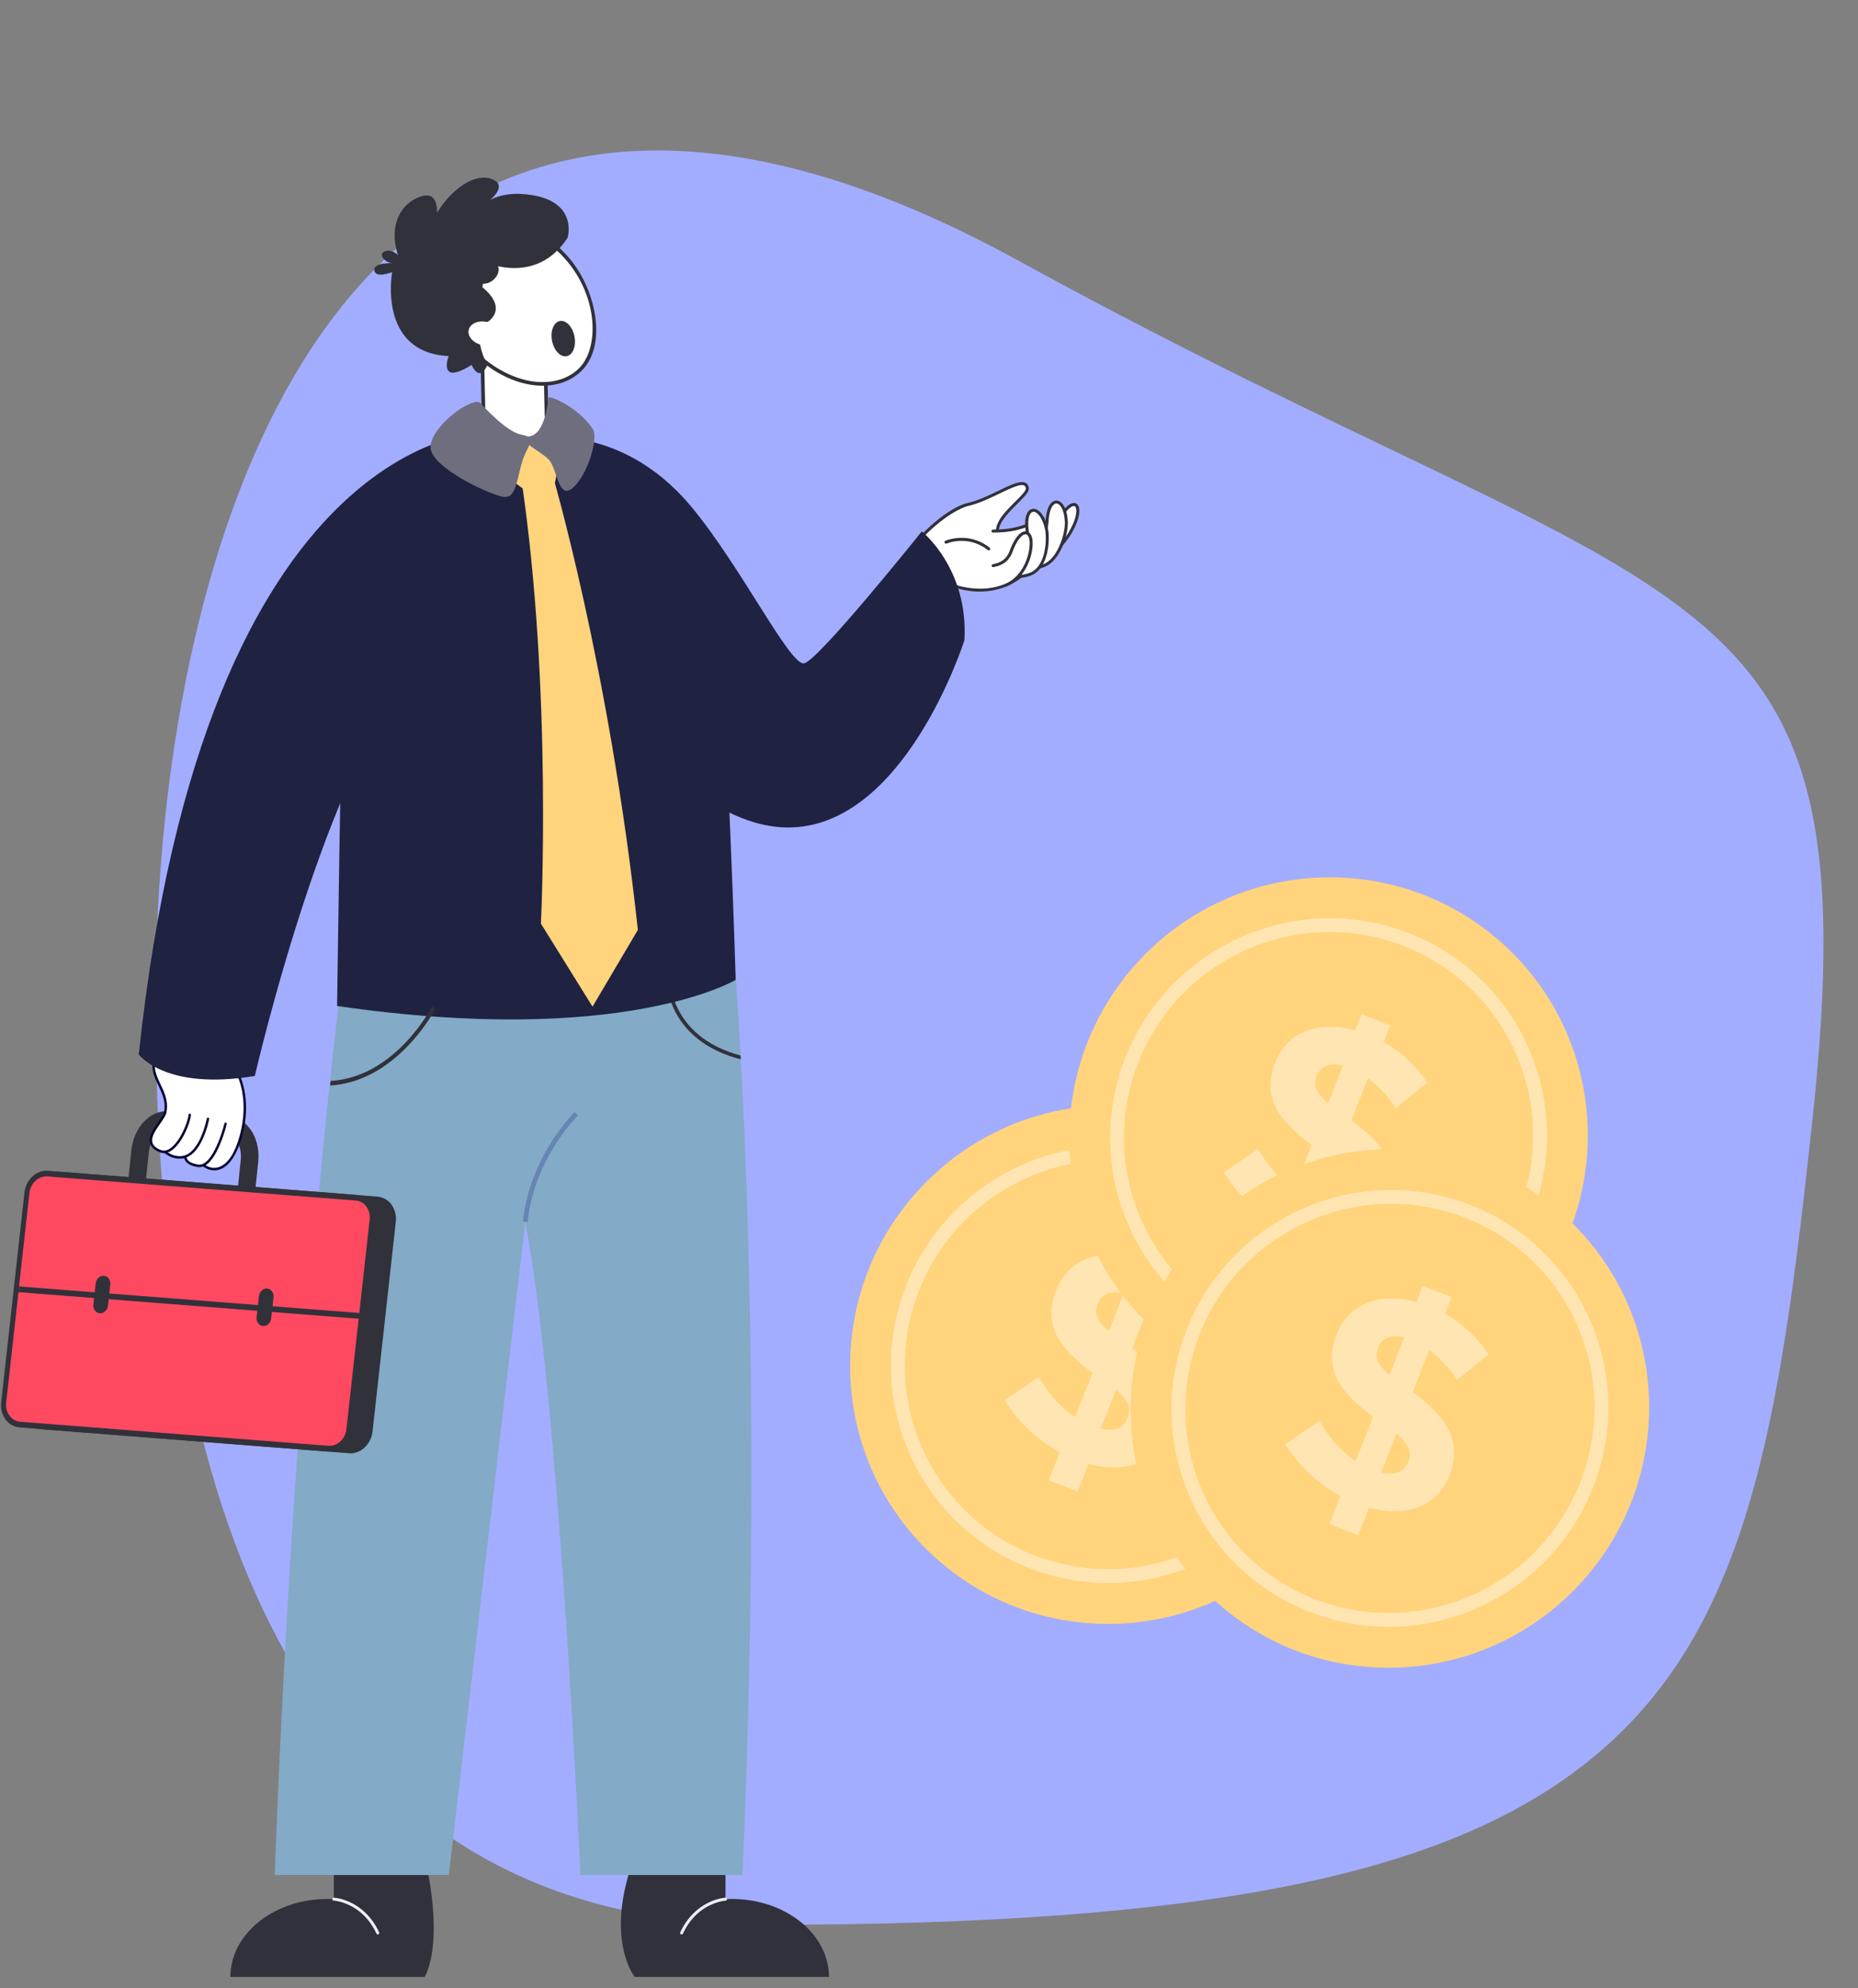
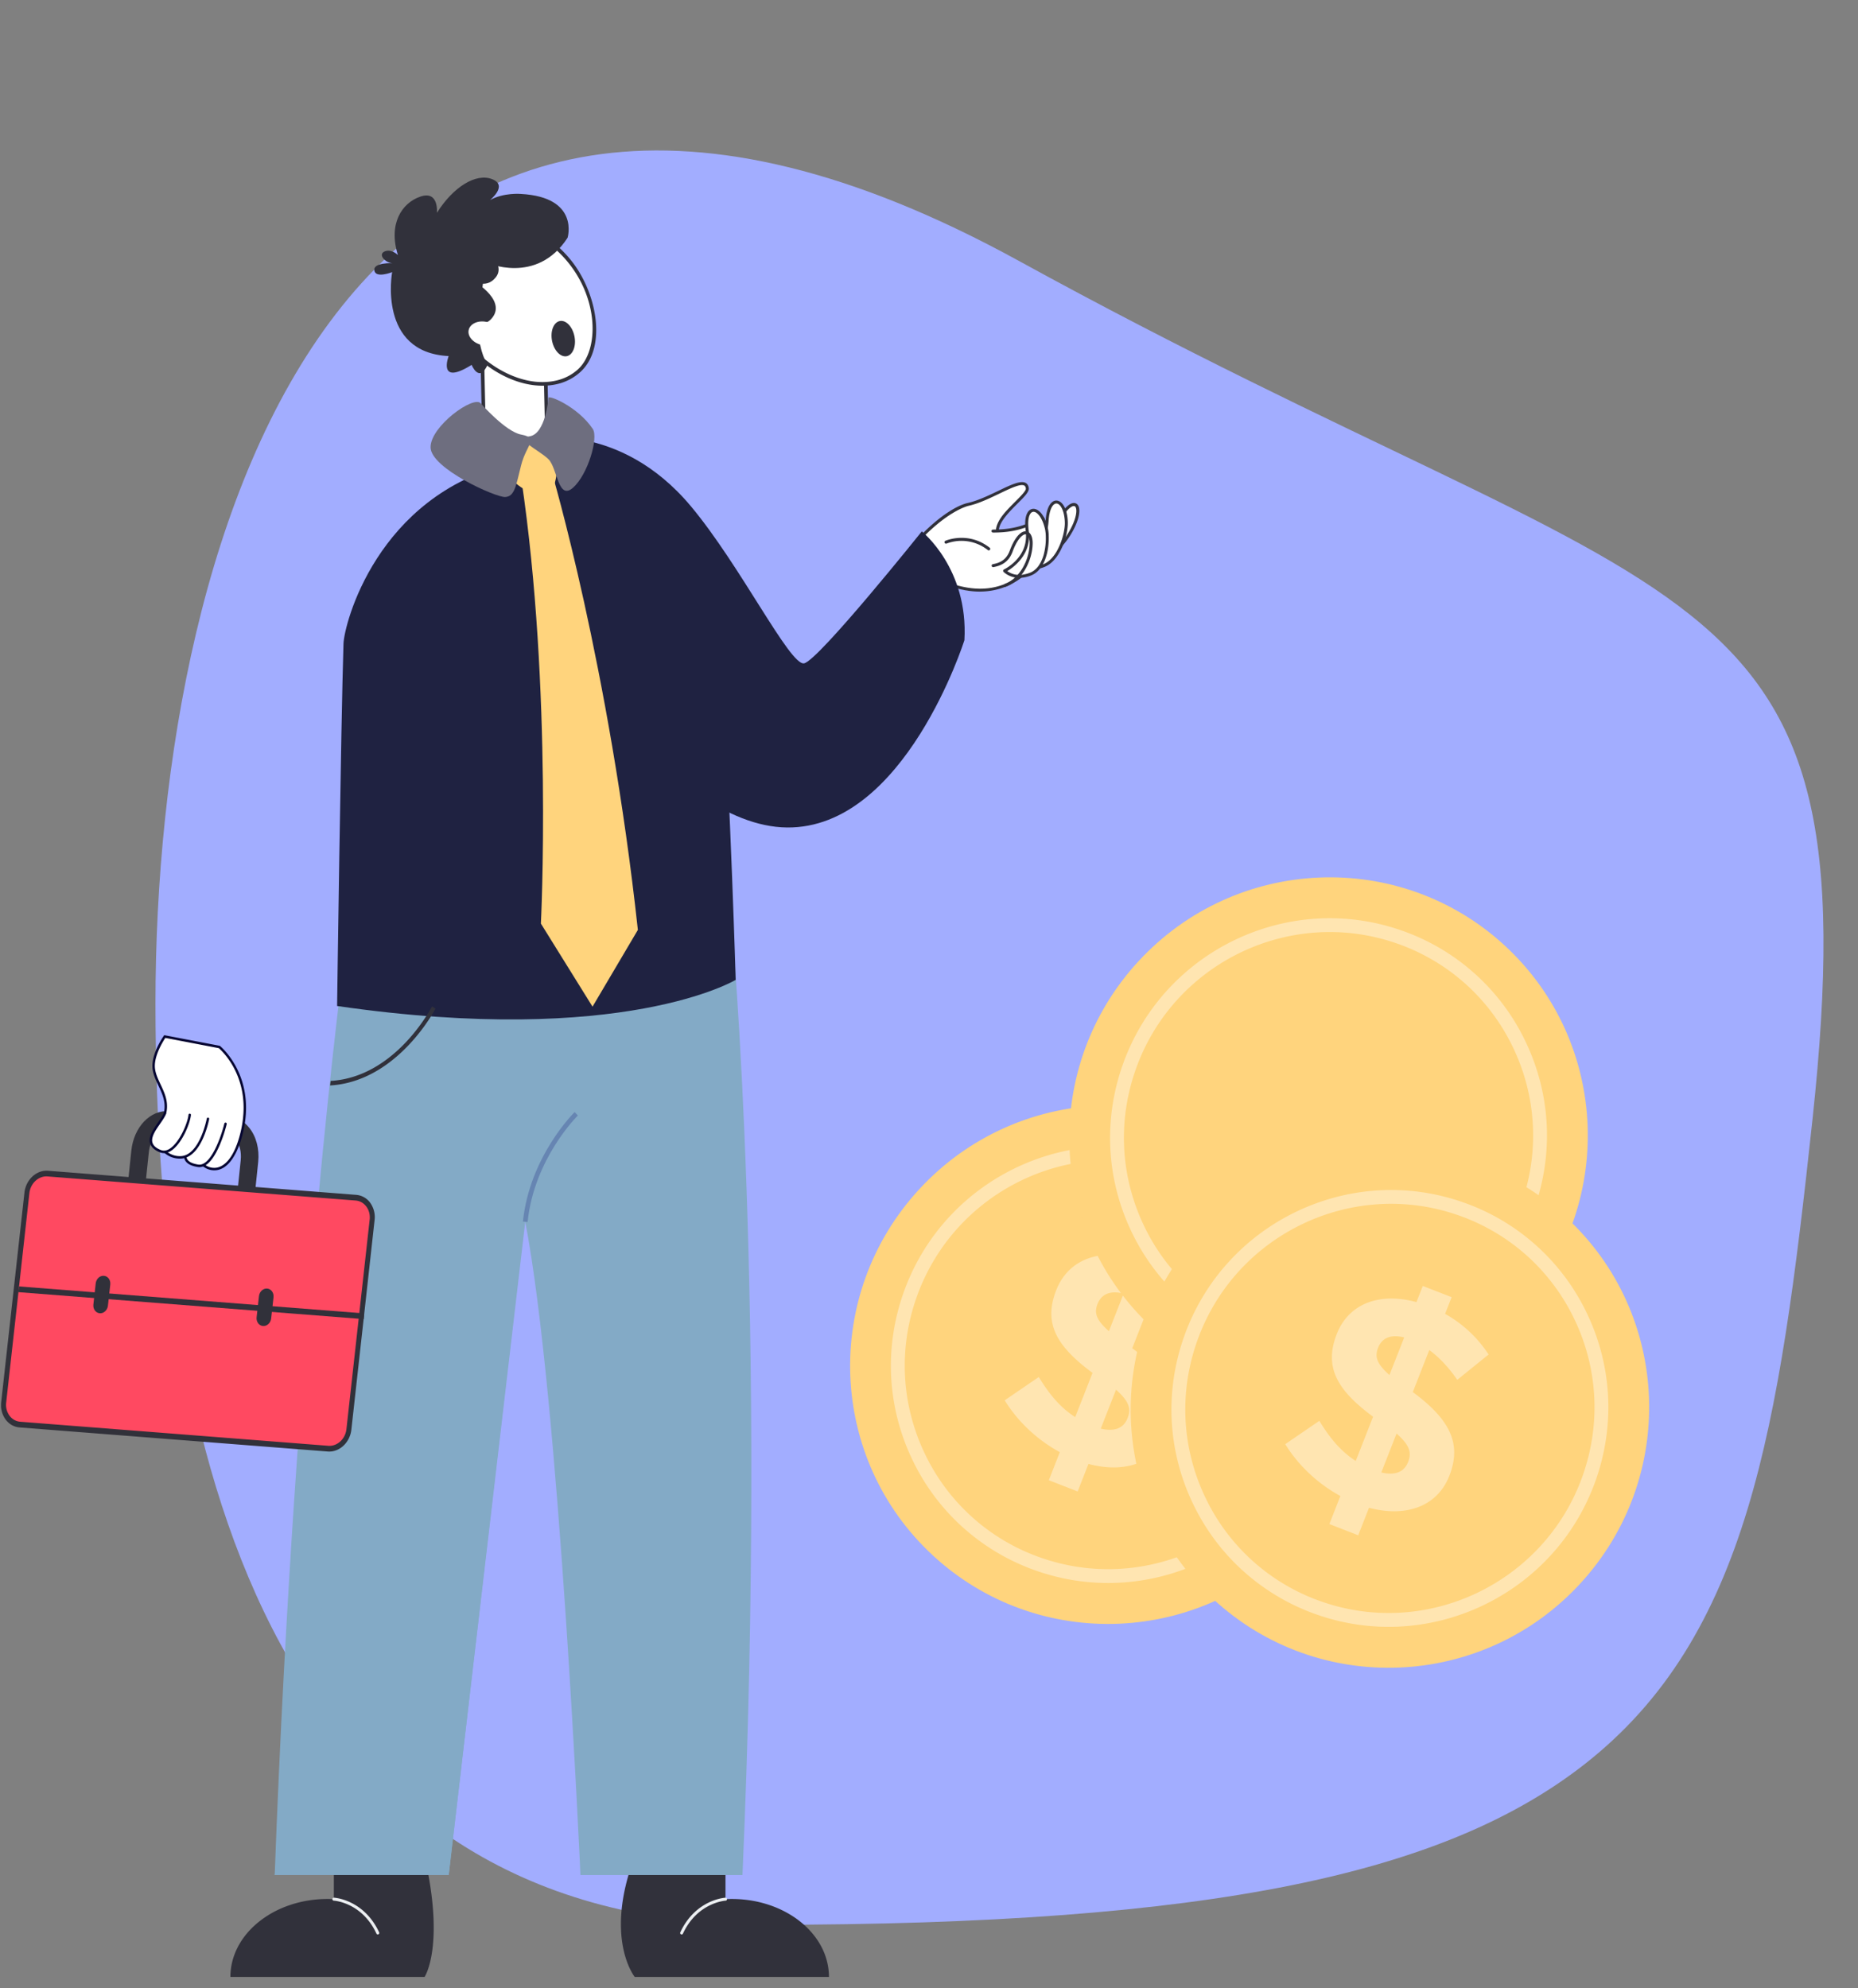
<svg xmlns="http://www.w3.org/2000/svg" width="157" height="168" fill="none">
  <rect width="100%" height="100%" fill="#808080" stroke="none" />
  <path d="M153.149 94.646c-2.804 26.035-5.43 43.626-19.272 54.449-11.758 9.195-31.299 13.554-69.225 13.554-40.533 0-51.515-37.328-51.515-77.862 0-40.533 16.287-93.854 72.958-62.74 56.672 31.114 72.239 24.447 67.054 72.6Z" fill="#A2ADFF" />
  <g clip-path="url(#a)">
    <path d="M86.658 44.488c-.821.315-1.629.437-2.402.468.03-.203.053-.422.084-.661.137-1.036 2.438-2.359 2.37-2.947-.15-1.282-2.836.872-4.995 1.356-1.469.328-4.075 2.58-4.614 3.2l2.583 3.242c.197.131.413.245.656.352 2.84 1.266 5.918-.67 5.918-.67.474-.188 1.663-.752 1.803-1.023.103-.022-1.403-3.319-1.403-3.319v.002Z" fill="#fff" />
    <path d="M82.799 49.992c-.72 0-1.524-.121-2.414-.414-.205-.067-.37-.19-.516-.3-.054-.04-.103-.078-.157-.113a.127.127 0 0 1-.035-.175.127.127 0 0 1 .175-.035c.056.037.11.077.166.12.136.103.28.208.444.261 2.103.693 3.949.505 5.493-.556a5.782 5.782 0 0 0 1.684-1.79c.323-1.352.553-2.896.395-3.093-.004.004-.013.007-.026.015-1.526.965-2.993 1.09-4.1 1.09a.128.128 0 0 1-.127-.125c0-.07.057-.127.125-.127 1.074 0 2.495-.121 3.965-1.052.148-.094.253-.05.303-.015.396.282-.074 2.458-.295 3.38a.083.083 0 0 1-.011.03c-.019.034-1.576 2.896-5.073 2.896l.004.003Z" fill="#31313B" />
    <path d="M76.66 46.65h.209c.144-.173.29-.341.431-.5 2.604-2.933 4.43-3.38 4.542-3.407.857-.191 1.79-.64 2.613-1.035.916-.44 1.782-.855 2.099-.68.004 0 .007.004.013.007a.22.22 0 0 1 .088.114.563.563 0 0 1 .031.13c.023.191-.46.672-.884 1.098-.367.366-.783.78-1.104 1.207-.018.025-.038.05-.055.075-.035.046-.066.094-.1.142l-.005.01c-.2.301-.34.61-.376.904v.039a.132.132 0 0 0 .109.101c.066.01.13-.04.138-.109v-.003c.08-.7.905-1.526 1.568-2.188.634-.633.992-1.006.957-1.302-.024-.212-.115-.361-.262-.443-.431-.237-1.27.164-2.331.675-.81.389-1.73.829-2.56 1.015-.81.182-2.183.936-3.849 2.61-.26.26-.523.541-.794.849-.144.162-.365.315-.483.696l.006-.005Z" fill="#31313B" />
    <path d="M83.55 46.511a.12.12 0 0 1-.077-.028 3.58 3.58 0 0 0-3.484-.552.128.128 0 0 1-.168-.065.128.128 0 0 1 .063-.167c.018-.01 1.924-.84 3.744.584a.126.126 0 0 1 .022.176.13.13 0 0 1-.1.048v.004Z" fill="#31313B" />
    <path d="M86.757 46.239s1.6-.386 2.779-2.41c1.18-2.026 2.08-1.261 1.183.648-.411.872-1.57 2.681-2.956 2.561-1.385-.12-1.004-.798-1.004-.798l-.002-.002Z" fill="#fff" />
    <path d="M87.155 46.785c-.006.035-.017.07-.024.105.028-.026.055-.055.081-.083l-.057-.022Zm3.783-4.233c-.253-.132-.584.017-.936.404-.031.033-.065.07-.096.109-.03.035-.063.073-.09.114a5.43 5.43 0 0 0-.393.588c-.265.453-.55.823-.838 1.124l-.114.117-.06.058c-.018.018-.034.035-.055.051a1.719 1.719 0 0 1-.106.098.528.528 0 0 1-.034.031h-.002a3.37 3.37 0 0 1-.212.175l-.053.043a4.596 4.596 0 0 1-.687.43 1.748 1.748 0 0 1-.13.065c-.045.022-.088.04-.126.056a1.294 1.294 0 0 1-.15.059 1.46 1.46 0 0 1-.14.046.13.13 0 0 0-.07.055c-.002.007-.075.138-.059.308a.46.46 0 0 0 .05.18c0 .006.004.01.006.017.048.09.123.17.223.232.009.01.02.017.031.022.024.017.052.03.08.044.014.008.025.015.04.02l.077.03c.019.008.035.015.055.02.117.04.251.07.402.093.06.007.127.016.197.022.028.001.055.003.083.003.004.002.008.002.01 0 .016.002.03.002.047.002.07 0 .14-.004.209-.015a1.32 1.32 0 0 0 .14-.024c.047-.007.095-.02.141-.033h.002a2.63 2.63 0 0 0 .901-.5c.096-.076.19-.161.279-.25l.001-.002a3.26 3.26 0 0 0 .255-.269 6.776 6.776 0 0 0 1.011-1.547c.461-.975.503-1.771.107-1.98l.004.004Zm-.877 2.812c-.072.102-.146.201-.221.3 0 0 0 .002-.002.002-.076.1-.157.198-.243.292-.33.37-.713.687-1.128.847a1.919 1.919 0 0 1-.146.05.95.95 0 0 1-.134.031 1.3 1.3 0 0 1-.417.026l-.04-.004a1.922 1.922 0 0 1-.518-.101l-.057-.022c-.026-.007-.048-.02-.07-.03-.017-.007-.031-.016-.046-.024a.616.616 0 0 1-.113-.083.287.287 0 0 1-.08-.302c.034-.009.079-.024.134-.044l.132-.051c.041-.019.085-.04.133-.058.044-.022.092-.044.142-.07.105-.053.221-.118.347-.195l.149-.1c.031-.02.06-.042.094-.066 0 0 .002 0 .002-.002.068-.048.134-.097.206-.153.007-.005.017-.01.024-.02.051-.042.105-.085.158-.133.04-.033.08-.07.122-.106l.123-.12a6.29 6.29 0 0 0 1.029-1.332 5.625 5.625 0 0 1 .353-.538c.034-.046.069-.085.102-.126.344-.416.602-.516.72-.453.18.096.238.685-.219 1.65-.13.277-.317.61-.542.939l.006-.004Zm-2.904 1.42c-.006.036-.017.07-.024.106a1.25 1.25 0 0 0 .08-.083 1.004 1.004 0 0 1-.056-.022Z" fill="#31313B" />
    <path d="M86.331 47.534s2.003-1.168 2.149-3.506c.143-2.339 1.571-1.97 1.625.138.024.963-.594 3.112-1.887 3.626-1.294.514-1.887-.258-1.887-.258Z" fill="#fff" />
    <path d="M87.212 46.807a1.714 1.714 0 0 1-.081.083c-.002.005-.002.01-.006.018-.007.04-.02.081-.031.123a.327.327 0 0 0 .055.02 3.45 3.45 0 0 0 .205-.204 1.299 1.299 0 0 1-.142-.04Zm2.887-3.579a2.098 2.098 0 0 0-.098-.272c-.19-.44-.47-.653-.733-.658-.002-.002-.005-.002-.007-.002-.39 0-.831.451-.91 1.725a2.974 2.974 0 0 1-.02.226v.004c-.005.02-.006.042-.01.06a2.383 2.383 0 0 1-.05.286 3.822 3.822 0 0 1-.34.975h-.002a.744.744 0 0 1-.052.101 4.307 4.307 0 0 1-.407.63c-.094.124-.192.24-.288.343h-.002c-.033.04-.066.072-.097.105l-.067.067h-.002l-.025.027-.096.09c-.019.017-.031.03-.05.045h-.002a3.9 3.9 0 0 1-.576.444.125.125 0 0 0-.035.184c.009.011.095.124.267.234.031.022.068.043.105.065a.933.933 0 0 0 .114.053h.002a.88.88 0 0 0 .134.054h.002a1.58 1.58 0 0 0 .516.08 1.893 1.893 0 0 0 .34-.029h.001a.532.532 0 0 0 .074-.014h.002l.12-.026c.114-.03.23-.069.355-.118.713-.286 1.23-1.036 1.555-1.832.05-.12.094-.234.131-.354a5.32 5.32 0 0 0 .109-.36c.121-.456.178-.885.171-1.202a3.723 3.723 0 0 0-.13-.934l.001.003Zm-.505 2.727a5.303 5.303 0 0 1-.311.644c-.288.488-.658.893-1.113 1.074l-.043.016c-.025.01-.051.02-.077.028-.035.015-.07.024-.103.033a1.896 1.896 0 0 1-.603.092 1.332 1.332 0 0 1-.514-.105c-.04-.018-.079-.035-.114-.053a1.045 1.045 0 0 1-.186-.13 3.5 3.5 0 0 0 .155-.11h.002l.19-.149h.001c.057-.05.118-.101.183-.162h.001c.028-.028.056-.052.085-.083a3.13 3.13 0 0 0 .103-.1 4.513 4.513 0 0 0 .337-.374 4.569 4.569 0 0 0 .59-.925s0-.002.002-.002c.011-.022.022-.042.031-.066.041-.083.076-.171.113-.261l.04-.107c.019-.05.034-.1.05-.151l.048-.155c.026-.102.05-.205.072-.312.033-.178.059-.368.072-.565.064-1.034.376-1.485.661-1.485.201.003.411.228.551.628a2.37 2.37 0 0 1 .087.31c.042.198.07.427.075.681.011.439-.118 1.128-.385 1.788v.001Zm-2.38.85a1.762 1.762 0 0 1-.082.083c-.001.005-.001.01-.005.018-.007.04-.02.081-.031.124.018.007.035.014.055.02a3.13 3.13 0 0 0 .103-.1c.033-.033.068-.068.101-.105a1.32 1.32 0 0 1-.141-.04Z" fill="#31313B" />
    <path d="M84.894 48.235s2.222-1.058 1.905-3.38c-.317-2.322 1.155-2.24 1.621-.184.214.94.058 3.295-1.347 3.846-1.404.55-2.18-.282-2.18-.282Z" fill="#fff" />
    <path d="M88.616 45.226a2.451 2.451 0 0 0-.01-.168 2.541 2.541 0 0 0-.063-.415l-.01-.044a5.016 5.016 0 0 0-.08-.298 3.11 3.11 0 0 0-.167-.433l-.002-.004a1.782 1.782 0 0 0-.071-.145c-.299-.555-.678-.77-.979-.715-.322.057-.62.44-.608 1.313l.007.18.006.084a5.87 5.87 0 0 0 .033.317l.015.129c.005.044.007.084.007.127.1 2.005-1.774 2.924-1.857 2.965a.138.138 0 0 0-.07.092c-.007.04.004.08.031.108.022.024.354.37.968.478a.996.996 0 0 0 .154.022c.054.005.11.01.17.01l.046.001.116-.002h.004l.051-.005a2.83 2.83 0 0 0 .81-.192c.33-.13.589-.348.788-.608.044-.054.081-.109.118-.168h.002l.003-.005.002-.006a.213.213 0 0 0 .033-.05v-.003a3.148 3.148 0 0 0 .311-.695h.003l.044-.147c.016-.05.03-.1.042-.148l.008-.033c.13-.54.165-1.095.141-1.544l.004.002Zm-.472 1.796a.82.82 0 0 1-.046.135 2.844 2.844 0 0 1-.33.643 1.69 1.69 0 0 1-.256.291c-.141.13-.302.238-.486.308a2.773 2.773 0 0 1-.706.173h-.002l-.088.005c-.028.002-.055.002-.083.002a1.668 1.668 0 0 1-1.032-.322c.332-.2 1.087-.72 1.522-1.59.028-.054.054-.113.078-.17a2.583 2.583 0 0 0 .143-.422 2.965 2.965 0 0 0 .098-.892l-.002-.047a2.269 2.269 0 0 0-.01-.144 1.511 1.511 0 0 0-.017-.153 4.66 4.66 0 0 1-.042-.621c.005-.614.183-.925.399-.966.182-.033.413.12.617.437a2.21 2.21 0 0 1 .177.332h.002c.076.17.142.363.195.578.01.033.019.068.026.102l.01.044c.007.048.018.098.023.15.01.073.02.145.026.224l.006.1a.884.884 0 0 1 .001.07 5.336 5.336 0 0 1-.179 1.6 1.044 1.044 0 0 1-.042.133h-.002Z" fill="#31313B" />
-     <path d="M83.923 47.8c.553-.105 1.196-.332 1.524-1.224.733-1.995 1.726-1.918 1.688-.595-.043 1.413-.872 2.965-2.164 3.479l-1.046-1.66-.002-.001Z" fill="#fff" />
    <path d="M84.969 49.585a.126.126 0 0 1-.048-.243c1.318-.526 2.047-2.092 2.084-3.367.013-.459-.107-.781-.306-.82-.269-.05-.739.383-1.137 1.463-.35.951-1.048 1.198-1.62 1.305a.126.126 0 0 1-.147-.102.126.126 0 0 1 .102-.147c.536-.101 1.124-.317 1.428-1.144.401-1.093.947-1.716 1.422-1.624.337.065.529.468.51 1.075-.04 1.358-.823 3.027-2.244 3.593a.137.137 0 0 1-.046.01h.002Z" fill="#31313B" />
    <path d="M44.91 37.076s7.367-1.593 13.472 5.706c4.182 5.001 8.362 13.472 9.556 13.273 1.194-.2 9.954-11.15 9.954-11.15s3.948 3.12 3.6 9.191c0 0-5.023 15.926-14.983 15.828-10.154-.099-20.473-17.586-20.473-17.586l-1.128-15.264.002.002Z" fill="#1F2241" />
    <path d="M61.304 156.862v3.621a9.51 9.51 0 0 1 .536-.015c4.532 0 8.206 2.95 8.206 6.589H53.637s-2.633-3.245 0-10.193c.682-1.801 7.67 0 7.67 0l-.003-.002Z" fill="#31313B" />
    <path d="M57.595 163.464a.137.137 0 0 1-.051-.011.125.125 0 0 1-.061-.164c.67-1.447 1.67-2.165 2.39-2.514.783-.379 1.402-.414 1.428-.414a.123.123 0 0 1 .13.118.124.124 0 0 1-.117.13c-.024 0-2.385.155-3.605 2.785a.123.123 0 0 1-.112.072l-.002-.002Z" fill="#ECEFF2" />
    <path d="M28.21 156.862v3.621a10.545 10.545 0 0 0-.536-.015c-4.531 0-8.205 2.95-8.205 6.589h16.408s1.736-2.585 0-10.193c-.427-1.878-7.669 0-7.669 0l.002-.002Z" fill="#31313B" />
    <path d="M31.922 163.464a.123.123 0 0 1-.113-.072c-1.221-2.637-3.58-2.784-3.604-2.784a.124.124 0 0 1-.118-.131c.004-.068.06-.125.13-.118.027 0 .646.037 1.429.415.72.348 1.72 1.067 2.39 2.513a.123.123 0 0 1-.113.175l-.001.002Z" fill="#ECEFF2" />
    <path d="M61.844 78.428s3.002 31.894.895 80.017H49.047s-1.784-40.284-4.664-55.202l-6.468 55.202H23.211c1.756-46.91 5.889-77.474 5.889-77.474l32.742-2.543h.002Z" fill="#83AAC6" />
    <path d="M23.21 158.445h14.705l8.79-75.54-10.894 3.48-12.6 72.06Z" fill="#83AAC6" />
-     <path d="M62.594 89.514c-2.449-.623-5.942-2.337-6.392-7.056l.306-.03c.427 4.48 3.713 6.144 6.07 6.763l.016.323Z" fill="#31313B" />
    <path d="M43.07 39.165c6.891-1.683 11.1-.763 12.99 3.02 1.784 3.565 4.498 5.878 4.849 11.953.858 14.86 1.256 28.662 1.256 28.662s-9.467 5.713-33.68 2.208c0 0 .321-23.744.54-30.616.052-1.638 2.808-12.484 14.043-15.226l.002-.001Z" fill="#1F2241" />
    <path d="m42.996 37.65 1.162-.027a2.077 2.077 0 0 0 2.03-2.123l-.098-4.263a2.077 2.077 0 0 0-2.123-2.029l-1.162.027a2.077 2.077 0 0 0-2.03 2.123l.098 4.263a2.077 2.077 0 0 0 2.123 2.029Z" fill="#fff" />
    <path d="M40.945 30.335c.05.105.096.184.133.245.015-.033.027-.068.044-.101-.059-.048-.12-.096-.177-.144Zm5.364 3.623v-.004l-.031-1.375-.004-.154v-.157l-.026-1.034a2.217 2.217 0 0 0-.69-1.56 2.214 2.214 0 0 0-1.59-.62l-1.164.026a2.234 2.234 0 0 0-1.901 1.157c-.008.015-.017.028-.024.043a3.431 3.431 0 0 0-.07.145c-.022.05-.042.1-.057.151-.089.245-.131.51-.126.785l.004.159.057 2.638.032 1.467a2.2 2.2 0 0 0 .215.905c.019.039.035.074.056.109v.001a2.243 2.243 0 0 0 1.933 1.165H43l1.163-.026c.178-.004.351-.03.52-.074h.001c.04-.009.077-.022.116-.035.466-.149.864-.45 1.139-.842a2.19 2.19 0 0 0 .403-1.328l-.033-1.54v-.002Zm-.888 2.996a1.904 1.904 0 0 1-.914.475c-.114.024-.23.039-.35.04l-.908.02h-.002l-.253.006a1.907 1.907 0 0 1-1.369-.534 1.902 1.902 0 0 1-.595-1.345l-.026-1.119-.07-3.143v-.068a1.864 1.864 0 0 1 .146-.708c.014-.033.027-.068.044-.101a1.928 1.928 0 0 1 1.688-1.09l1.163-.025h.068a1.91 1.91 0 0 1 1.303.534c.372.356.584.835.595 1.344l.024 1.043v.154l.005.155.06 2.681.005.229a1.926 1.926 0 0 1-.614 1.45v.002Zm-4.476-6.621c.05.105.096.184.133.245.015-.033.027-.068.044-.101-.059-.048-.12-.096-.177-.144Zm-13.051 61.39.044-.384c5.507-.319 8.535-6.237 8.566-6.296l.295.188c-.031.06-3.21 6.162-8.905 6.492Z" fill="#31313B" />
    <path d="M39.668 29.325c2.825 3.17 6.97 4.07 9.254 2.012 2.287-2.058 1.316-6.81-.975-9.467-2.773-3.216-6.969-4.07-9.253-2.012-2.285 2.058-1.85 6.296.974 9.467Z" fill="#fff" />
    <path d="M48.065 21.77a10.375 10.375 0 0 0-.775-.806c-1.493-1.388-3.337-2.254-5.097-2.366-1.426-.09-2.67.305-3.603 1.144-2.345 2.111-1.912 6.456.964 9.685a10.64 10.64 0 0 0 1.612 1.47c1.36 1 2.895 1.609 4.351 1.688a6.106 6.106 0 0 0 .757-.007 5.41 5.41 0 0 0 .844-.131 4.39 4.39 0 0 0 1.905-.997c2.344-2.11 1.408-6.936-.961-9.681l.003.002Zm-2.528 10.51c-.995-.054-2.032-.37-3.02-.893a9.64 9.64 0 0 1-1.393-.908c-.059-.048-.12-.096-.177-.144-.024-.018-.046-.038-.068-.055-.385-.32-.75-.673-1.093-1.058-2.764-3.1-3.208-7.25-.987-9.25a4.129 4.129 0 0 1 1.794-.936 5.27 5.27 0 0 1 1.583-.129c1.686.107 3.459.942 4.9 2.28.263.245.518.504.757.784 2.773 3.216 2.81 7.614.99 9.252-.684.616-1.556.97-2.549 1.045a5.468 5.468 0 0 1-.733.011h-.004Z" fill="#31313B" />
    <path d="M40.846 20.927s1.94 1.36 1.055 2.495c-.884 1.135-2.115.178-2.115.178s3.02 1.644 1.831 3.223c-1.188 1.578-3.395-.908-3.395-.908l-.443-2.91 3.068-2.078h-.002Z" fill="#31313B" />
    <path d="M41.063 22.176s4.277 1.962 6.897-2.086c0 0 1.049-3.43-3.947-3.702 0 0-1.455-.129-2.609.52 0 0 1.555-1.233.179-1.771-1.377-.538-3.298.674-4.664 2.847 0 0 .188-1.911-1.398-1.371-1.589.54-2.722 2.333-1.897 4.94 0 0-.554-.56-1.13-.304-.578.258.054.958.664.99 0 0-1.642-.078-1.527.617.114.694 1.505.138 1.505.138s-1.257 6.796 4.773 7.094c0 0-.979 2.572 1.944.743 0 0 .65 1.625 1.376-.076 0 0-.46-.27-.803-2.357-.16-.976.633-6.224.633-6.224l.004.002Z" fill="#31313B" />
    <path d="M40.727 29.157c.736.16 1.423-.147 1.535-.685.113-.538-.521-1.123-1.125-1.264-.732-.172-1.423.147-1.535.685-.113.538.39 1.104 1.126 1.264Z" fill="#fff" />
    <path d="M46.615 39.861s4.866 16.426 7.284 38.718l-3.831 6.486-4.363-7.02s.996-19.767-1.655-37.572l2.563-.614.002.002Z" fill="#FFD47D" />
    <path d="M47.192 36.519s.138 4.298-.687 5.102c-.826.803-2.731-.457-3.437-1.285-.706-.827-1.096-2.53-1.096-2.53l5.218-1.287h.002Z" fill="#FFD47D" />
    <path d="M46.342 33.639s-.23 3.046-1.603 3.232c-1.374.186.839 1.176 1.603 1.931.765.756.811 3.529 2.075 2.414 1.262-1.115 2.169-4.225 1.672-4.971-1.26-1.891-3.83-2.941-3.745-2.606h-.002Z" fill="#6E6E7F" />
    <path d="M48.543 28.43c.16.819-.136 1.567-.659 1.67-.523.101-1.076-.48-1.237-1.302-.16-.82.136-1.568.659-1.67.522-.102 1.076.48 1.237 1.302Z" fill="#31313B" />
-     <path d="M33.095 101.817a1.62 1.62 0 0 0-1.209-.7l-8.498-.665-1.482-.116-7.77-.608-1.482-.116-6.803-.533c-.98-.075-1.874.752-1.995 1.848l-1.965 17.71a2.078 2.078 0 0 0 .352 1.432 1.62 1.62 0 0 0 1.21.7l26.034 2.034c.134.009.269.004.4-.018.812-.14 1.49-.887 1.594-1.83l1.037-9.342.018-.155.008-.076.9-8.137a2.079 2.079 0 0 0-.351-1.432l.002.004ZM3.502 120.29a1.24 1.24 0 0 1-.923-.536 1.553 1.553 0 0 1-.266-1.075l1.038-9.342.016-.153.035-.328.874-7.886c.094-.833.777-1.463 1.53-1.406L3.501 120.29Z" fill="#31313A" />
    <path d="m27.72 122.415-26.034-2.034c-.867-.068-1.482-.905-1.375-1.872l1.964-17.71c.107-.965.896-1.693 1.762-1.627l26.035 2.034c.866.069 1.481.905 1.374 1.873l-1.964 17.709c-.107.966-.896 1.694-1.762 1.627Z" fill="#FF4961" />
    <path d="m30.73 111.468-29.17-2.279.047-.483 29.171 2.279-.047.483Z" fill="#31313A" />
    <path d="M8.43 110.973c-.34-.026-.581-.357-.54-.733l.198-1.795c.043-.378.354-.665.691-.637.34.025.58.357.54.733l-.199 1.795c-.042.377-.354.665-.69.637Zm13.793 1.078c-.339-.025-.58-.357-.54-.733l.2-1.795c.041-.378.353-.665.69-.637.34.025.58.357.54.733l-.199 1.795c-.042.377-.354.665-.691.637Zm-.656-11.46-1.476-.151.25-2.4c.073-.69-.09-1.355-.434-1.78-.136-.17-.369-.378-.69-.406l-5.063-.442c-.737-.065-1.461.838-1.58 1.971l-.251 2.401-1.476-.15.25-2.402c.21-2.004 1.613-3.468 3.194-3.33l5.063.443c.65.057 1.255.394 1.7.947.6.742.878 1.798.764 2.898l-.25 2.401Z" fill="#31313A" />
    <path d="M31.304 101.668a1.616 1.616 0 0 0-1.209-.7l-8.498-.666-1.482-.116-7.77-.608-1.482-.116-6.803-.53c-.98-.076-1.874.751-1.995 1.848L.1 118.489a2.077 2.077 0 0 0 .352 1.432c.295.415.723.663 1.21.7l26.034 2.035c.134.009.269.003.4-.019.812-.14 1.49-.886 1.594-1.83l1.037-9.342.018-.155.008-.075.9-8.137a2.077 2.077 0 0 0-.351-1.432l.002.002Zm-.068 1.391-.874 7.894-.053.479-1.036 9.335c-.094.835-.777 1.463-1.53 1.406L1.71 120.139c-.372-.03-.7-.22-.923-.537a1.549 1.549 0 0 1-.265-1.074l1.037-9.342.017-.153.035-.328.873-7.887c.094-.832.778-1.463 1.53-1.406l26.036 2.035c.37.029.698.219.923.536.214.3.306.684.264 1.074v.002Z" fill="#31313A" />
    <path d="M20.411 95.766c1.198-4.832-1.88-7.292-1.88-7.292l-4.611-.882s-1.034 1.463-.935 2.646c.107 1.262 1.338 2.298.947 3.86-.654 2.62 2.516 3.387 2.926 3.993.686 1.01 2.62 1.428 3.551-2.327l.002.002Z" fill="#fff" />
    <path d="M16.945 98.032c-.11-.166-.376-.322-.715-.52-.026-.014-.055-.029-.083-.046l-.009-.005c-.031-.019-.066-.037-.1-.057-.066-.037-.13-.078-.198-.116-.03-.019-.061-.035-.09-.056a1.157 1.157 0 0 1-.09-.055 6.295 6.295 0 0 1-.648-.45c-.027-.022-.057-.044-.083-.068l-.068-.059a.015.015 0 0 1-.007-.007c-.47-.413-.844-.94-.897-1.64a2.53 2.53 0 0 1 .077-.826l-.006.013a2.3 2.3 0 0 1-.158.3c-.026.185-.03.36-.017.524.015.19.05.367.107.533.011.031.022.066.035.097.015.037.03.078.046.115l.048.1.006.01c.016.031.033.066.053.098.035.062.074.121.114.18l.048.069a3.222 3.222 0 0 0 .474.506c.02.02.04.037.063.057l.012.011c.028.023.056.045.083.069l.011.007c.04.033.083.068.126.098.042.033.086.066.13.095l.133.093c.092.062.186.12.276.176l.09.056.091.053a1.57 1.57 0 0 0-.027.107c.023.013.044.028.068.04h.002c.034-.02.07-.04.1-.064.034.02.069.039.102.06.032.017.063.036.094.054l.148.087c.055.031.106.063.156.092.072.042.135.085.192.125l.04.03c.06.042.105.085.142.123.015.019.03.035.04.054.069.1.146.191.235.276a.757.757 0 0 0 .105-.046 1.68 1.68 0 0 1-.256-.29l.005-.003Zm2.897-8.069c-.586-1.03-1.231-1.56-1.246-1.572l-.018-.016-4.7-.9-.04.056c-.027.04-.49.7-.762 1.492-.135.395-.223.822-.19 1.224.042.521.275 1.008.496 1.48.265.562.536 1.135.525 1.802a2.22 2.22 0 0 1-.07.536l-.002.01a3.468 3.468 0 0 0-.067.334 2.3 2.3 0 0 0-.02.227 2.45 2.45 0 0 0 .004.35c.063.741.459 1.305.941 1.74l.023.022.077.066c.026.024.055.044.081.068a6.43 6.43 0 0 0 .807.555l.092.055c.024.013.045.028.069.04h.001l.104.06c.033.02.066.038.097.059h.002c.34.195.636.365.73.503a1.79 1.79 0 0 0 .39.414 1.514 1.514 0 0 0 1.255.293c.656-.149 1.133-.722 1.476-1.38 0 0 0-.002.002-.002.299-.57.494-1.207.614-1.688a9.32 9.32 0 0 0 .165-.81c.36-2.234-.204-3.914-.834-5.018h-.002Zm.66 4.795a9.106 9.106 0 0 1-.19.982c-.12.486-.256.894-.398 1.233-.54 1.29-1.196 1.62-1.587 1.693a1.266 1.266 0 0 1-1.035-.27 1.676 1.676 0 0 1-.346-.363c-.111-.167-.377-.323-.716-.52l-.083-.047-.009-.005c-.031-.019-.066-.037-.1-.057-.066-.037-.13-.078-.198-.116-.03-.019-.061-.035-.09-.056a1.157 1.157 0 0 1-.09-.055 6.295 6.295 0 0 1-.648-.45c-.027-.022-.057-.044-.083-.068l-.068-.059a.015.015 0 0 1-.007-.007c-.47-.413-.844-.94-.897-1.64a2.53 2.53 0 0 1 .077-.826c.002-.007.002-.014.003-.023a2.37 2.37 0 0 0 .076-.575c.015-.708-.27-1.31-.545-1.895-.225-.477-.435-.925-.478-1.407-.03-.358.048-.743.172-1.106.223-.66.59-1.238.707-1.415l4.52.866c.105.09.632.566 1.132 1.413.61 1.038 1.18 2.633.88 4.77v.003Zm-3.555 3.276c-.11-.166-.376-.323-.715-.52l-.083-.046-.009-.005c-.031-.019-.066-.037-.1-.057-.066-.037-.13-.078-.198-.117-.03-.018-.061-.035-.09-.055a1.135 1.135 0 0 1-.09-.055 6.305 6.305 0 0 1-.648-.45c-.027-.022-.057-.044-.083-.068l-.068-.059-.007-.007c-.47-.413-.844-.94-.898-1.64a2.53 2.53 0 0 1 .078-.826l-.006.013c-.04.096-.096.197-.158.3-.026.185-.03.36-.017.524.015.19.05.367.107.533.011.03.022.066.035.097.015.037.03.078.046.114.015.034.031.069.048.102l.006.009c.016.031.033.066.053.098.035.062.074.121.114.18l.048.068a3.222 3.222 0 0 0 .474.507c.02.02.04.037.062.057l.013.011a2.638 2.638 0 0 1 .094.076c.04.033.083.068.126.097.042.034.086.067.13.096.044.032.09.063.133.092.092.063.186.12.276.177l.09.056.091.053a1.53 1.53 0 0 0-.028.107c.024.013.045.028.069.04h.001a.97.97 0 0 0 .102-.064l.101.059.094.055.147.087c.056.031.107.062.157.092.072.042.135.085.192.125l.04.03a.997.997 0 0 1 .142.123c.015.019.03.035.04.054.069.1.146.191.235.276a.75.75 0 0 0 .105-.046 1.672 1.672 0 0 1-.256-.29l.005-.003Z" fill="#060633" />
    <path d="M19.057 94.968s-.905 3.753-2.316 3.545c-1.412-.21-1.146-1.037-.874-1.518l3.19-2.027Z" fill="#fff" />
    <path d="M17.048 98.603a.857.857 0 0 1-.322.013c-.584-.087-.957-.29-1.106-.605-.134-.285-.08-.645.159-1.07a.101.101 0 0 1 .14-.039c.05.03.066.092.037.144-.205.361-.255.654-.152.873.118.247.437.411.951.489 1.082.16 1.955-2.448 2.202-3.466a.103.103 0 0 1 .124-.078c.055.013.088.07.075.127-.035.146-.814 3.315-2.11 3.612h.002Z" fill="#060633" />
    <path d="M17.573 94.54s-.587 3.129-2.244 3.258c-.85.066-1.402-.485-1.402-.485l3.646-2.775v.002Z" fill="#fff" />
    <path d="M15.539 97.871a1.497 1.497 0 0 1-.203.032 1.992 1.992 0 0 1-1.481-.514.105.105 0 0 1 0-.148.1.1 0 0 1 .145-.002c.006.006.533.516 1.321.455 1.56-.123 2.147-3.143 2.153-3.173a.102.102 0 0 1 .12-.082.104.104 0 0 1 .08.121 8.02 8.02 0 0 1-.508 1.605c-.433.978-.993 1.564-1.627 1.708v-.002Z" fill="#060633" />
    <path d="M16.032 94.211c-.1.97-1.282 3.532-2.467 3.072-1.185-.46-.787-1.28-.58-1.67.232-.438.752-1.06.949-1.514l2.097.11.002.002Z" fill="#fff" />
    <path d="M14.06 97.419a.9.9 0 0 1-.531-.039c-.439-.17-.717-.409-.828-.711-.16-.439.078-.89.194-1.106.105-.199.261-.425.427-.667.203-.293.411-.595.518-.84a.102.102 0 0 1 .136-.053.103.103 0 0 1 .052.138c-.114.263-.33.575-.538.875-.162.236-.317.457-.415.645-.1.19-.307.584-.18.934.088.241.326.44.707.588.229.088.476.053.73-.107.848-.532 1.526-2.19 1.598-2.876a.104.104 0 0 1 .112-.094.104.104 0 0 1 .092.116c-.077.742-.781 2.46-1.695 3.033a1.229 1.229 0 0 1-.38.164Z" fill="#060633" />
-     <path d="M40.979 36.526s-23.643-.298-29.252 52.575c0 0 2.227 3.092 9.806 1.818 0 0 6.787-29.556 14.883-35.132 6.203-4.27 4.563-19.263 4.563-19.263v.002Z" fill="#1F2241" />
    <path d="M40.623 34.085s2.091 2.388 3.41 2.637c1.558.295.443.83 0 2.598-.442 1.769-.55 2.639-1.352 2.678-.801.036-6.272-2.414-6.298-4.192-.026-1.779 3.65-4.432 4.24-3.72Z" fill="#6E6E7F" />
    <path d="m44.583 103.263-.396-.04c.569-5.515 4.332-9.212 4.368-9.248l.277.285c-.037.035-3.697 3.636-4.25 9.003Z" fill="#6685B2" />
  </g>
  <g clip-path="url(#b)">
    <path d="M109.795 130.142c8.231-8.911 7.717-22.775-1.15-30.965-8.867-8.19-22.727-7.606-30.959 1.305-8.23 8.911-7.716 22.774 1.15 30.964 8.867 8.191 22.728 7.607 30.959-1.304Z" fill="#FFD47D" />
    <path d="M81.185 128.907a18.283 18.283 0 0 1-4.102-5.58c-2.124-4.451-2.38-9.47-.72-14.132 3.418-9.6 13.993-14.67 23.572-11.298a18.212 18.212 0 0 1 10.461 9.397c2.124 4.451 2.381 9.47.72 14.132-3.417 9.601-13.992 14.67-23.572 11.297a18.287 18.287 0 0 1-6.356-3.816h-.003Zm24.315-26.338a17.102 17.102 0 0 0-5.952-3.571c-8.976-3.159-18.883 1.592-22.084 10.587-1.554 4.367-1.314 9.068.675 13.238a17.049 17.049 0 0 0 9.793 8.798c8.975 3.158 18.883-1.592 22.084-10.587 1.554-4.368 1.314-9.068-.675-13.239a17.194 17.194 0 0 0-3.841-5.226Z" fill="#FFE5B1" />
    <path d="M89.555 122.712c-1.915-1.041-3.572-2.607-4.658-4.382l2.88-1.97c.89 1.457 1.802 2.569 3.076 3.389l1.466-3.738c-3.018-2.229-4.175-4.168-3.068-6.989 1.024-2.61 3.657-3.536 6.732-2.695l.535-1.364 2.438.948-.553 1.409a10.483 10.483 0 0 1 3.678 3.434l-2.65 2.141c-.689-.998-1.48-1.875-2.364-2.516l-1.393 3.55c3.187 2.348 4.14 4.396 3.087 7.077-1.024 2.609-3.68 3.526-6.787 2.7l-.912 2.326-2.438-.948.931-2.374v.002Zm5.392-13.4c-1.18-.297-1.894.076-2.207.877-.286.729-.143 1.326.962 2.298l1.245-3.173v-.002Zm.338 10.506c.313-.799.1-1.424-.982-2.386l-1.29 3.291c1.167.264 1.922-.012 2.274-.905h-.002Z" fill="#FFE5B1" />
  </g>
  <g clip-path="url(#c)">
    <path d="M128.316 110.881c8.231-8.911 7.716-22.774-1.15-30.965-8.867-8.19-22.728-7.606-30.959 1.305-8.231 8.91-7.716 22.774 1.15 30.965 8.867 8.19 22.727 7.606 30.959-1.305Z" fill="#FFD47D" />
    <path d="M99.706 109.646a18.285 18.285 0 0 1-4.102-5.58c-2.124-4.45-2.381-9.47-.72-14.132 3.417-9.6 13.992-14.67 23.571-11.297a18.213 18.213 0 0 1 10.461 9.396c2.125 4.45 2.381 9.47.72 14.132-3.417 9.601-13.992 14.67-23.571 11.298a18.3 18.3 0 0 1-6.357-3.817h-.002Zm24.315-26.337a17.109 17.109 0 0 0-5.953-3.572c-8.976-3.158-18.883 1.592-22.084 10.587-1.554 4.368-1.314 9.068.675 13.239a17.05 17.05 0 0 0 9.793 8.797c8.976 3.158 18.883-1.592 22.084-10.587 1.554-4.368 1.314-9.068-.675-13.239-.955-2-2.26-3.764-3.84-5.225Z" fill="#FFE5B1" />
-     <path d="M108.076 103.451c-1.916-1.04-3.572-2.606-4.658-4.382l2.88-1.97c.889 1.457 1.801 2.57 3.075 3.389l1.466-3.738c-3.018-2.23-4.175-4.168-3.067-6.989 1.024-2.61 3.657-3.536 6.732-2.695l.535-1.364 2.438.948-.554 1.41a10.48 10.48 0 0 1 3.679 3.433l-2.65 2.142c-.689-.999-1.48-1.875-2.365-2.517l-1.392 3.55c3.187 2.348 4.14 4.397 3.087 7.077-1.024 2.609-3.681 3.527-6.787 2.7l-.913 2.326-2.438-.948.932-2.374v.002Zm5.392-13.4c-1.181-.297-1.894.076-2.208.877-.285.73-.143 1.326.963 2.298l1.245-3.173v-.002Zm.337 10.506c.314-.799.1-1.424-.981-2.386l-1.291 3.291c1.167.264 1.923-.011 2.275-.905h-.003Z" fill="#FFE5B1" />
  </g>
  <g clip-path="url(#d)">
    <path d="M133.501 133.846c8.232-8.911 7.717-22.774-1.15-30.965-8.866-8.19-22.727-7.606-30.958 1.305-8.232 8.911-7.717 22.774 1.15 30.964 8.866 8.191 22.727 7.607 30.958-1.304Z" fill="#FFD47D" />
    <path d="M104.891 132.611a18.284 18.284 0 0 1-4.101-5.58c-2.125-4.451-2.382-9.47-.72-14.132 3.417-9.601 13.992-14.67 23.571-11.297a18.21 18.21 0 0 1 10.461 9.396c2.124 4.451 2.381 9.47.72 14.132-3.417 9.601-13.992 14.67-23.572 11.298a18.296 18.296 0 0 1-6.356-3.817h-.003Zm24.315-26.338a17.104 17.104 0 0 0-5.952-3.571c-8.976-3.159-18.883 1.592-22.084 10.587-1.554 4.367-1.314 9.068.675 13.239a17.048 17.048 0 0 0 9.793 8.797c8.975 3.158 18.883-1.592 22.084-10.587 1.554-4.368 1.314-9.068-.675-13.239a17.194 17.194 0 0 0-3.841-5.226Z" fill="#FFE5B1" />
    <path d="M113.261 126.416c-1.915-1.041-3.571-2.607-4.657-4.382l2.88-1.97c.888 1.457 1.801 2.569 3.075 3.389l1.466-3.738c-3.018-2.229-4.175-4.168-3.068-6.989 1.024-2.609 3.657-3.536 6.732-2.695l.535-1.364 2.438.948-.553 1.409a10.483 10.483 0 0 1 3.678 3.434l-2.649 2.141c-.69-.998-1.481-1.875-2.365-2.516l-1.393 3.55c3.187 2.348 4.14 4.396 3.087 7.077-1.024 2.609-3.681 3.527-6.787 2.7l-.912 2.326-2.438-.948.931-2.374v.002Zm5.392-13.4c-1.181-.297-1.894.076-2.207.877-.286.729-.143 1.326.962 2.298l1.245-3.173v-.002Zm.338 10.506c.313-.799.1-1.424-.982-2.386l-1.29 3.291c1.167.264 1.922-.012 2.274-.905h-.002Z" fill="#FFE5B1" />
  </g>
  <defs>
    <clipPath id="a">
      <path fill="#fff" transform="translate(.088 15.01)" d="M0 0h91.119v152.046H0z" />
    </clipPath>
    <clipPath id="b">
      <path fill="#fff" transform="translate(68.241 90.571)" d="M0 0h47.411v54.983H0z" />
    </clipPath>
    <clipPath id="c">
      <path fill="#fff" transform="translate(86.762 71.31)" d="M0 0h47.411v54.983H0z" />
    </clipPath>
    <clipPath id="d">
      <path fill="#fff" transform="translate(91.947 94.275)" d="M0 0h47.411v54.983H0z" />
    </clipPath>
  </defs>
</svg>